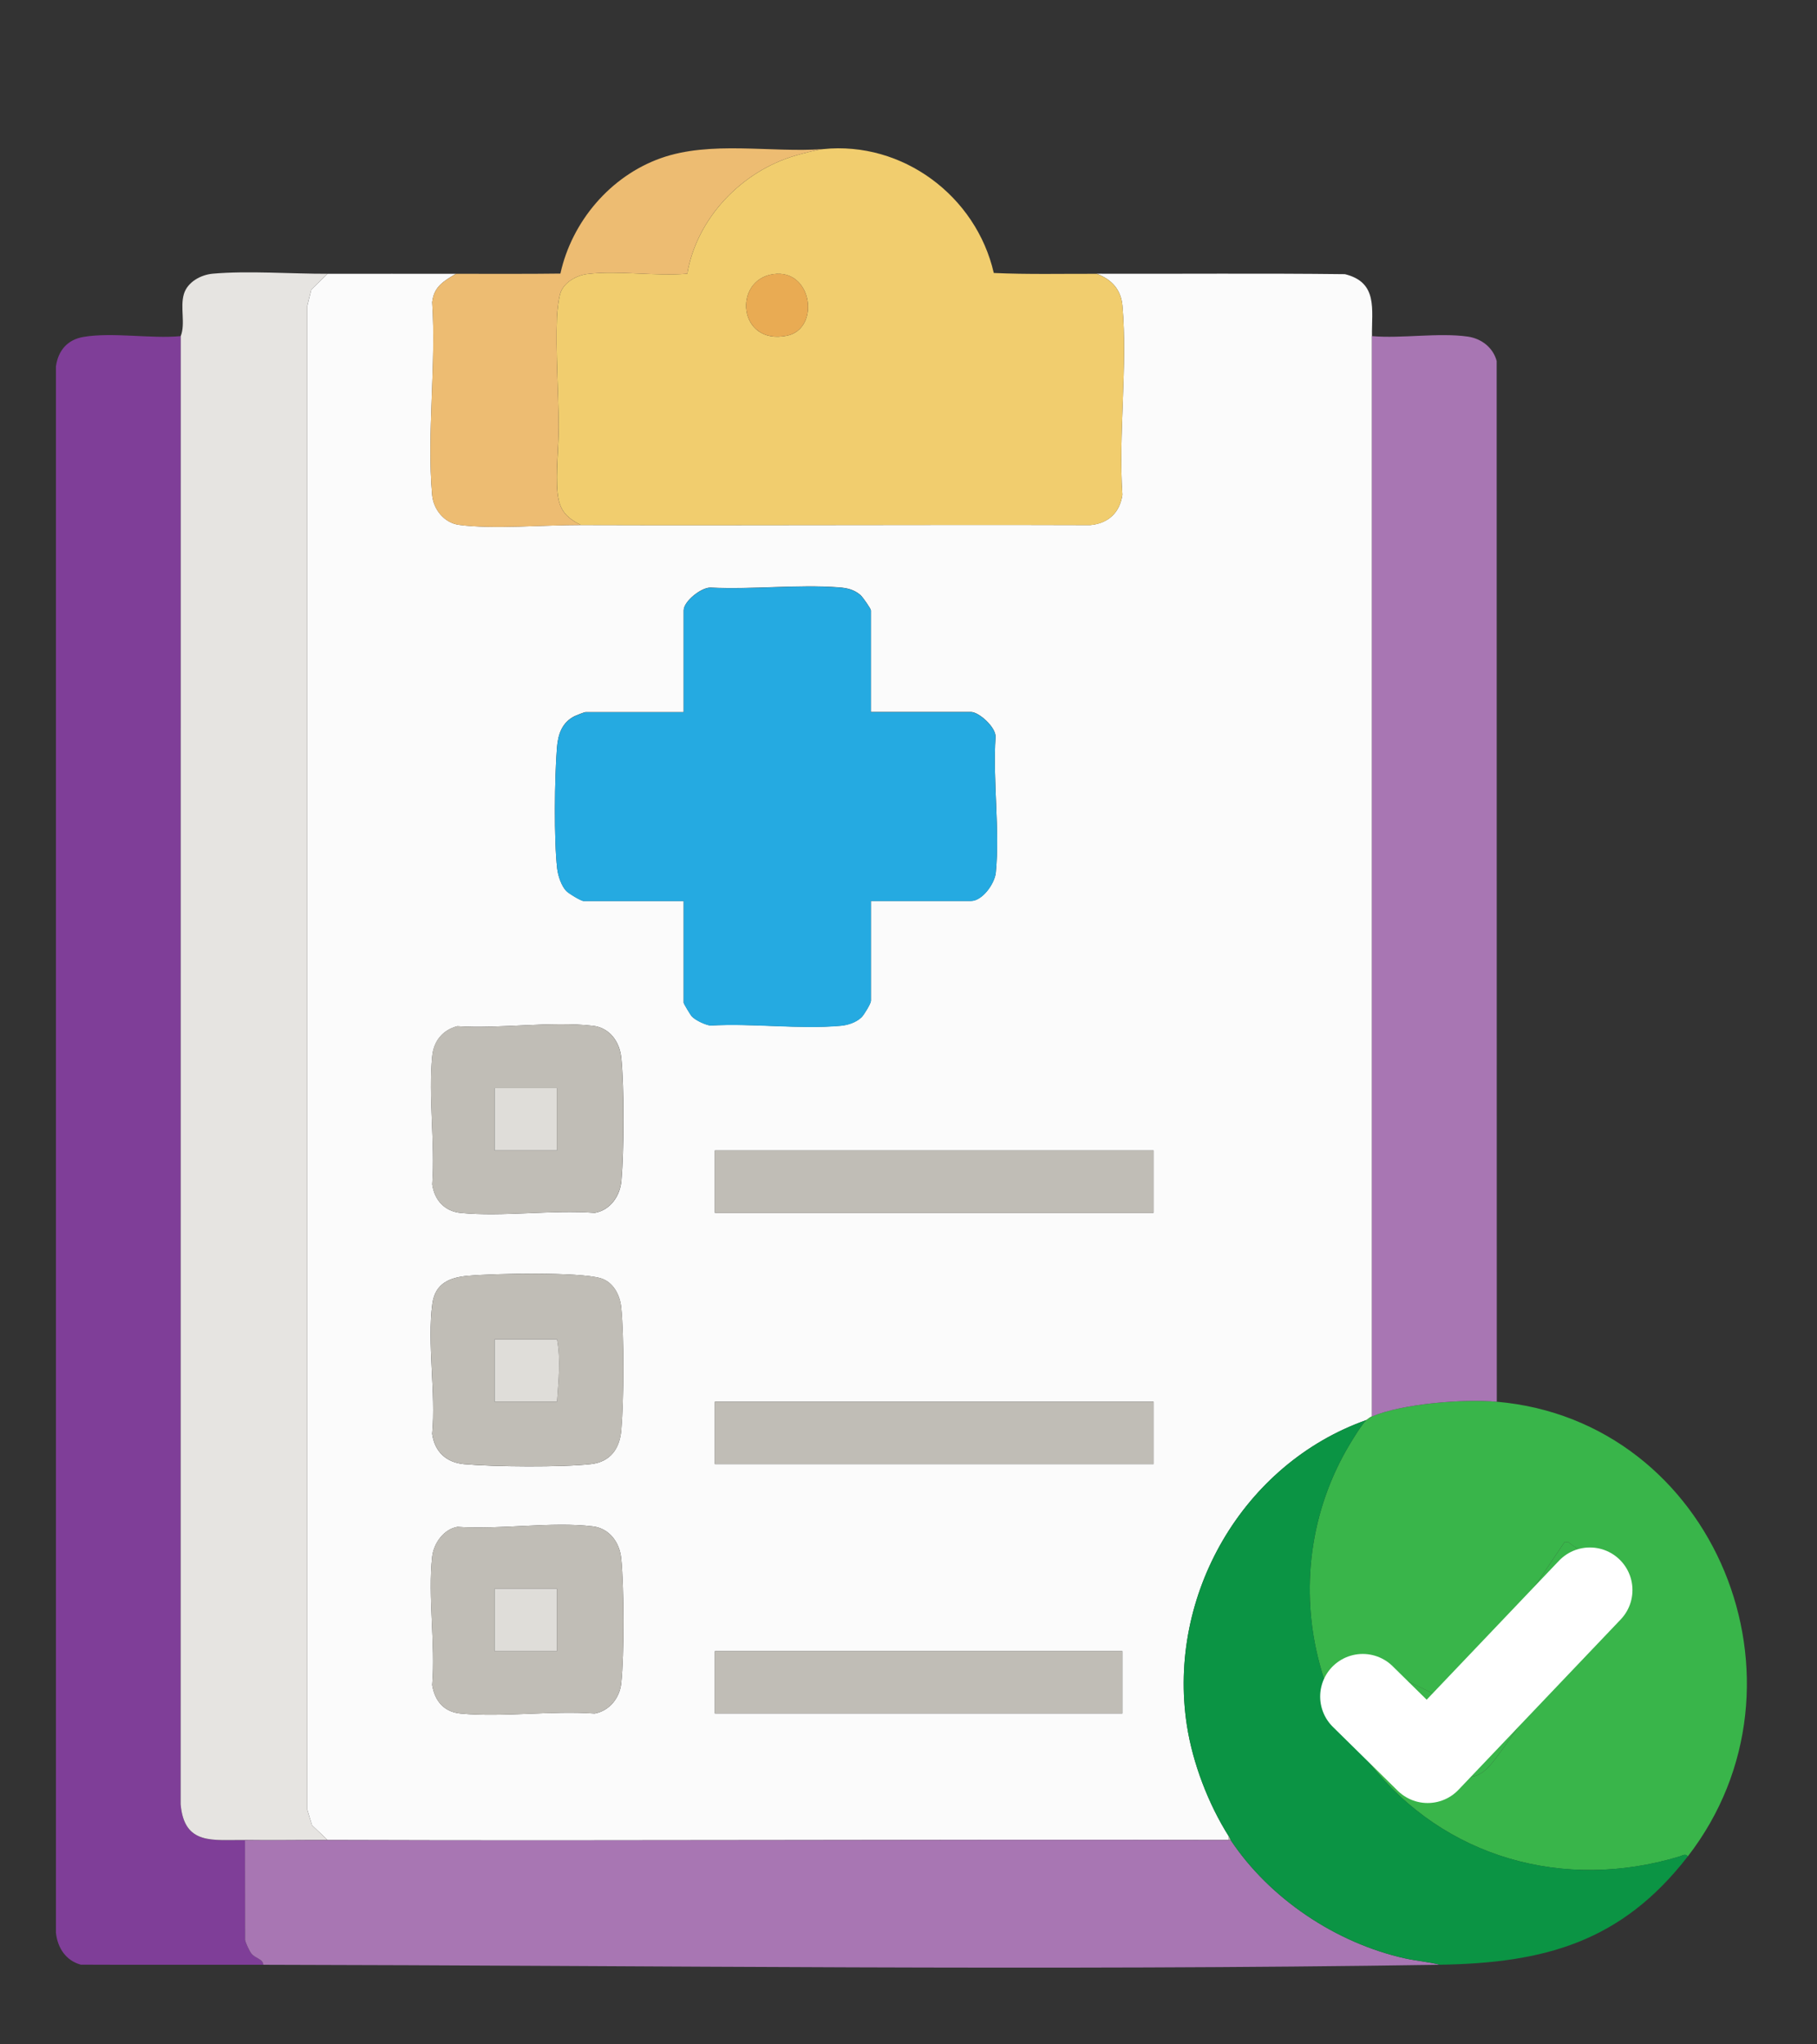
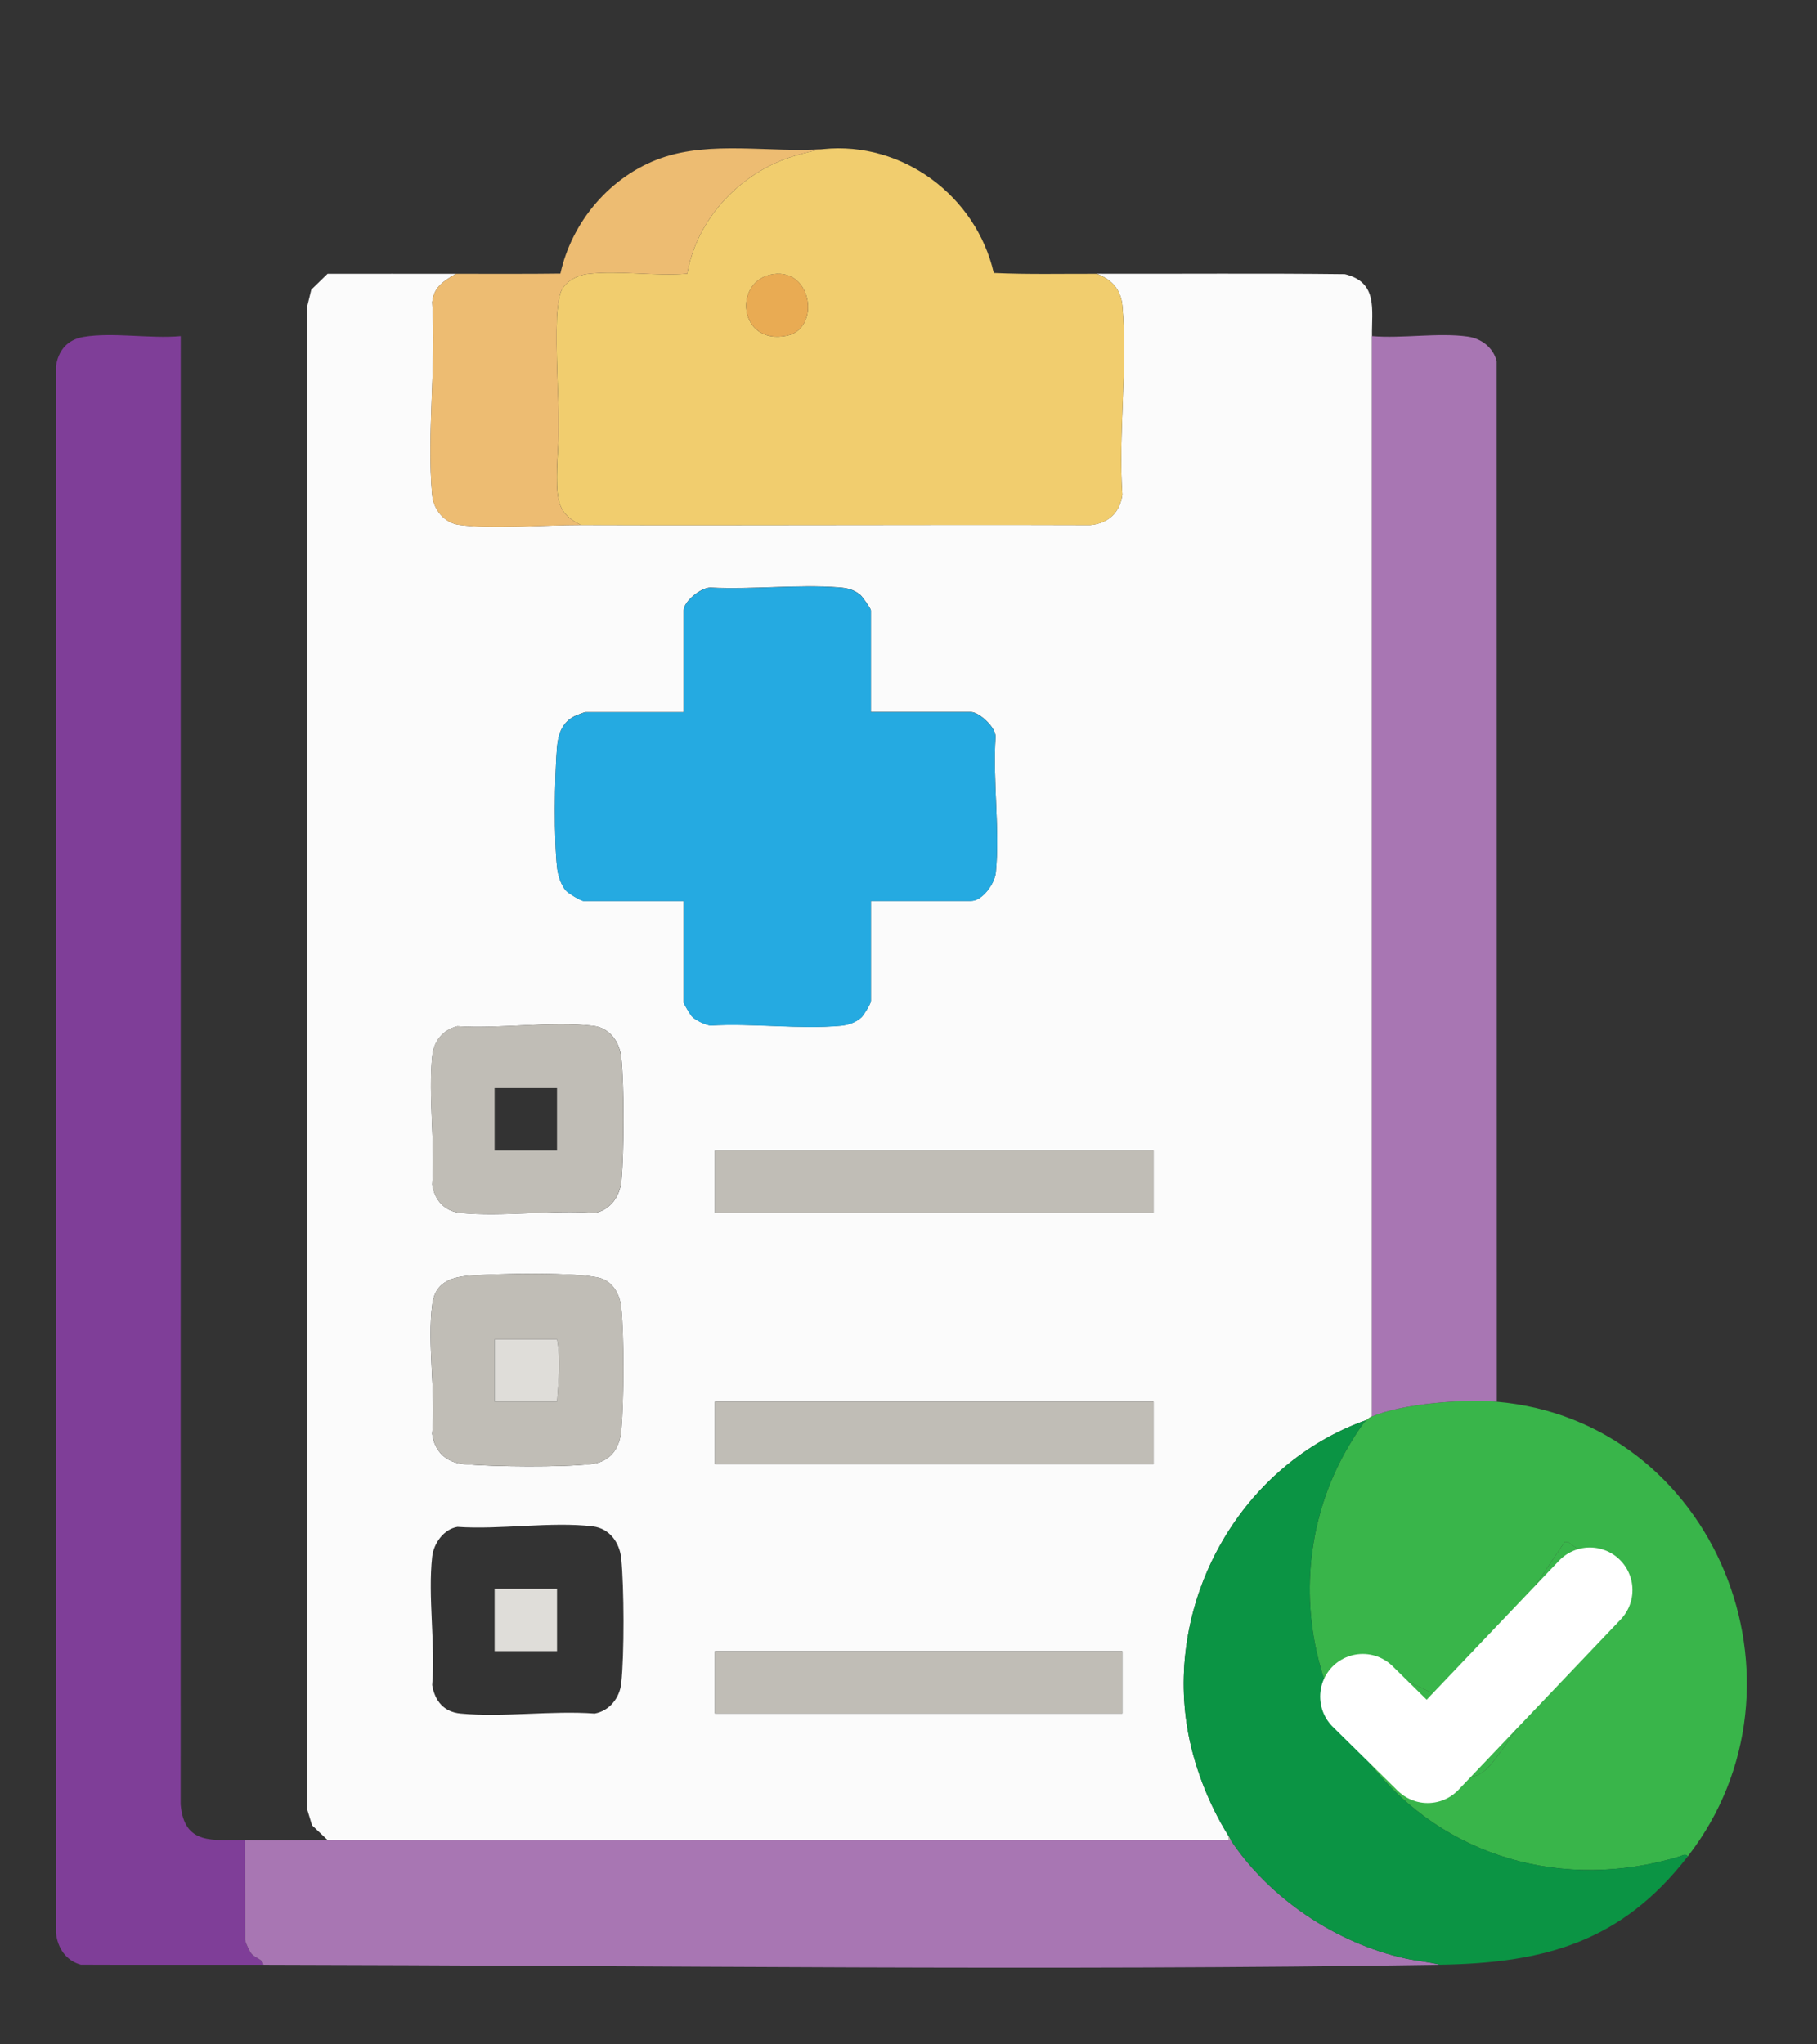
<svg xmlns="http://www.w3.org/2000/svg" width="64" height="72" viewBox="0 0 64 72" fill="none">
  <rect x="0" y="0" width="64" height="72" fill="#333333" stroke="none" />
  <path d="M16.064 9.641C15.634 9.899 15.285 10.089 15.223 10.642C15.37 12.831 15.031 15.267 15.221 17.427C15.266 17.938 15.644 18.413 16.166 18.484C17.341 18.645 19.202 18.486 20.46 18.49C26.44 18.509 32.422 18.473 38.403 18.492C39.036 18.435 39.446 18.053 39.532 17.424C39.387 15.278 39.724 12.884 39.535 10.768C39.483 10.19 39.155 9.841 38.627 9.64C41.542 9.649 44.457 9.621 47.372 9.656C48.545 9.945 48.311 10.897 48.325 11.837V49.882C48.273 49.904 48.176 49.971 48.131 50.011C43.772 51.554 41.106 56.188 41.804 60.757C42.008 62.09 42.562 63.535 43.282 64.674V64.803C32.703 64.776 22.118 64.84 11.538 64.803L10.991 64.284L10.825 63.74V10.77L10.965 10.201L11.538 9.643C13.046 9.638 14.556 9.645 16.064 9.643V9.641ZM30.675 25.08V21.496C30.675 21.436 30.387 21.024 30.309 20.957C30.084 20.761 29.835 20.707 29.546 20.685C28.09 20.576 26.495 20.768 25.023 20.693C24.691 20.689 24.081 21.179 24.081 21.495V25.079H20.622C20.588 25.079 20.304 25.189 20.244 25.218C19.793 25.442 19.654 25.861 19.617 26.336C19.534 27.386 19.507 29.571 19.626 30.594C19.654 30.838 19.772 31.195 19.943 31.375C20.027 31.464 20.46 31.73 20.557 31.73H24.081V35.315C24.081 35.343 24.319 35.745 24.372 35.799C24.505 35.935 24.833 36.09 25.024 36.116C26.502 36.027 28.155 36.255 29.612 36.124C29.872 36.101 30.157 36.006 30.347 35.824C30.432 35.742 30.676 35.339 30.676 35.248V31.728H34.2C34.606 31.728 35.038 31.115 35.075 30.729C35.223 29.227 34.964 27.48 35.066 25.952C35.082 25.613 34.482 25.074 34.199 25.074H30.675V25.08ZM16.112 36.141C15.598 36.273 15.278 36.66 15.225 37.192C15.082 38.618 15.329 40.263 15.225 41.712C15.302 42.264 15.659 42.661 16.224 42.717C17.711 42.863 19.435 42.601 20.949 42.716C21.5 42.62 21.84 42.122 21.888 41.587C21.982 40.528 21.99 38.309 21.884 37.258C21.827 36.691 21.479 36.195 20.883 36.127C19.413 35.958 17.618 36.239 16.114 36.142L16.112 36.141ZM40.631 40.518H25.18V42.713H40.631V40.518ZM16.503 44.929C15.854 44.988 15.329 45.182 15.229 45.917C15.04 47.303 15.358 49.071 15.222 50.498C15.309 51.128 15.719 51.51 16.351 51.566C17.401 51.661 19.785 51.68 20.814 51.564C21.497 51.488 21.827 51.022 21.884 50.37C21.976 49.299 21.988 47.102 21.881 46.041C21.837 45.612 21.603 45.151 21.16 45.019C20.397 44.79 17.401 44.849 16.502 44.931L16.503 44.929ZM40.631 49.367H25.18V51.563H40.631V49.367ZM16.112 53.774C15.631 53.855 15.276 54.352 15.223 54.824C15.066 56.227 15.342 57.911 15.223 59.345C15.316 59.908 15.637 60.293 16.223 60.349C17.718 60.49 19.428 60.238 20.946 60.349C21.471 60.253 21.827 59.798 21.882 59.282C21.991 58.275 21.983 55.905 21.882 54.89C21.826 54.33 21.474 53.829 20.883 53.757C19.431 53.58 17.604 53.88 16.113 53.774H16.112ZM39.532 58.151H25.18V60.346H39.532V58.151Z" fill="#FBFBFB" />
  <path d="M6.366 11.838L6.363 63.548C6.489 65.008 7.514 64.788 8.629 64.805L8.633 68.32C8.649 68.43 8.788 68.721 8.858 68.807C8.995 68.975 9.256 68.986 9.275 69.197C7.133 69.193 4.989 69.204 2.846 69.193C2.317 69.05 2.024 68.596 1.97 68.066V12.904C2.049 12.348 2.37 11.964 2.936 11.867C3.967 11.691 5.302 11.938 6.366 11.838Z" fill="#7F3E98" />
-   <path d="M11.538 9.642L10.965 10.2L10.823 10.769V63.741L10.991 64.284L11.538 64.804C10.57 64.8 9.597 64.819 8.629 64.804C7.514 64.787 6.49 65.007 6.363 63.547L6.366 11.837C6.538 11.394 6.339 10.833 6.475 10.363C6.599 9.933 7.071 9.677 7.495 9.639C8.724 9.529 10.27 9.646 11.538 9.642Z" fill="#E6E4E1" />
  <path d="M38.627 9.642C39.155 9.843 39.483 10.191 39.535 10.769C39.724 12.886 39.388 15.279 39.532 17.426C39.446 18.054 39.036 18.437 38.404 18.494C32.422 18.474 26.44 18.511 20.46 18.491C19.926 18.216 19.701 17.962 19.637 17.344C19.567 16.673 19.683 15.715 19.678 15.028C19.67 13.744 19.569 12.435 19.617 11.164C19.625 10.959 19.684 10.442 19.759 10.266C19.907 9.918 20.328 9.693 20.694 9.649C21.788 9.519 23.091 9.735 24.207 9.639C24.546 7.675 26.125 6.029 28.026 5.477C28.271 5.406 28.76 5.274 28.995 5.251C31.796 4.965 34.383 6.908 35.004 9.614C36.211 9.669 37.422 9.639 38.629 9.643L38.627 9.642ZM27.233 9.656C25.803 9.865 25.996 12.176 27.719 11.823C28.901 11.581 28.623 9.452 27.233 9.656Z" fill="#F1CD6E" />
  <path d="M52.721 49.367C60.416 50.038 64.168 59.29 59.445 65.386C59.388 65.262 59.238 65.359 59.153 65.385C55.095 66.611 50.862 65.443 48.234 62.086C47.902 61.662 47.506 61.12 47.355 60.607C48.383 61.153 50.108 62.09 51.151 62.465C51.894 62.732 52.23 62.525 52.671 61.944C54.172 59.967 55.4 57.632 56.891 55.629C56.921 55.584 56.93 55.536 56.917 55.483C56.872 55.306 55.451 54.525 55.239 54.306L55.112 54.304L51.259 60.02L47.773 58.34C47.743 58.337 47.712 58.337 47.685 58.353C47.617 58.396 47.05 59.586 46.966 59.767C46.723 59.496 46.578 58.965 46.481 58.604C45.776 55.99 46.146 53.193 47.536 50.874C47.663 50.663 47.965 50.16 48.13 50.013C48.175 49.973 48.272 49.906 48.324 49.884C49.411 49.431 51.548 49.265 52.72 49.367H52.721Z" fill="#39B54A" />
  <path d="M52.721 49.367C51.55 49.265 49.412 49.431 48.325 49.885V11.838C49.386 11.93 50.668 11.707 51.702 11.855C52.182 11.924 52.593 12.243 52.717 12.715L52.721 49.367Z" fill="#A876B3" />
  <path d="M11.538 64.805C22.118 64.841 32.703 64.778 43.282 64.805H43.347C44.722 66.872 47.065 68.433 49.489 68.972C49.896 69.063 50.315 69.093 50.717 69.197C36.922 69.412 23.076 69.223 9.275 69.197C9.256 68.987 8.995 68.975 8.858 68.807C8.788 68.721 8.65 68.43 8.633 68.321L8.629 64.805C9.597 64.82 10.57 64.801 11.538 64.805Z" fill="#A876B3" />
  <path d="M48.131 50.012C47.968 50.157 47.665 50.661 47.537 50.873C46.147 53.192 45.778 55.988 46.482 58.603C46.579 58.964 46.724 59.495 46.967 59.765C46.901 59.905 46.847 60.096 46.778 60.244C46.789 60.288 47.263 60.557 47.355 60.606C47.506 61.119 47.902 61.66 48.234 62.085C50.862 65.443 55.095 66.609 59.153 65.383C59.238 65.358 59.388 65.261 59.445 65.385C57.115 68.391 54.406 69.138 50.717 69.195C50.315 69.091 49.896 69.061 49.488 68.97C47.067 68.433 44.724 66.872 43.347 64.803C43.327 64.773 43.312 64.72 43.282 64.674C42.56 63.535 42.007 62.09 41.804 60.757C41.106 56.188 43.772 51.553 48.131 50.011V50.012Z" fill="#0B9444" />
  <path d="M28.994 5.251C28.76 5.275 28.27 5.406 28.024 5.477C26.124 6.029 24.545 7.675 24.206 9.639C23.089 9.735 21.787 9.519 20.693 9.649C20.327 9.693 19.907 9.918 19.758 10.266C19.683 10.442 19.624 10.959 19.616 11.164C19.568 12.435 19.669 13.745 19.677 15.028C19.68 15.715 19.564 16.673 19.635 17.344C19.7 17.962 19.925 18.217 20.459 18.491C19.201 18.487 17.341 18.645 16.165 18.486C15.642 18.415 15.264 17.939 15.22 17.428C15.03 15.269 15.367 12.833 15.222 10.644C15.284 10.089 15.633 9.9 16.063 9.643C17.287 9.64 18.515 9.652 19.739 9.635C20.142 7.804 21.495 6.206 23.269 5.573C25.026 4.945 27.148 5.383 28.992 5.251H28.994Z" fill="#EDBC72" />
  <path d="M30.675 25.08H34.199C34.482 25.08 35.082 25.619 35.066 25.958C34.963 27.486 35.223 29.233 35.075 30.735C35.038 31.121 34.606 31.734 34.2 31.734H30.676V35.255C30.676 35.345 30.432 35.747 30.347 35.83C30.157 36.012 29.872 36.107 29.612 36.13C28.156 36.261 26.503 36.033 25.024 36.122C24.834 36.096 24.505 35.941 24.372 35.805C24.319 35.751 24.081 35.349 24.081 35.321V31.736H20.557C20.462 31.736 20.028 31.47 19.943 31.381C19.772 31.2 19.655 30.844 19.626 30.6C19.507 29.577 19.534 27.392 19.617 26.342C19.655 25.867 19.793 25.448 20.244 25.224C20.304 25.195 20.588 25.085 20.622 25.085H24.081V21.501C24.081 21.185 24.692 20.695 25.023 20.699C26.495 20.773 28.09 20.581 29.546 20.691C29.835 20.713 30.085 20.766 30.309 20.963C30.387 21.03 30.675 21.442 30.675 21.502V25.086V25.08Z" fill="#25AAE1" />
  <path d="M16.503 44.93C17.402 44.848 20.398 44.79 21.161 45.017C21.603 45.151 21.838 45.612 21.882 46.04C21.99 47.101 21.977 49.297 21.885 50.369C21.829 51.021 21.498 51.485 20.816 51.563C19.786 51.679 17.402 51.658 16.352 51.565C15.72 51.508 15.31 51.127 15.223 50.497C15.359 49.07 15.04 47.302 15.23 45.916C15.329 45.182 15.855 44.988 16.505 44.928L16.503 44.93ZM19.619 47.17H17.421V49.366H19.619C19.67 48.639 19.757 47.892 19.619 47.17Z" fill="#C0BDB6" />
  <path d="M16.112 36.141C17.615 36.238 19.41 35.957 20.88 36.125C21.476 36.194 21.824 36.69 21.881 37.257C21.987 38.308 21.979 40.527 21.885 41.586C21.837 42.121 21.497 42.619 20.946 42.715C19.433 42.599 17.71 42.862 16.221 42.716C15.658 42.66 15.301 42.264 15.222 41.711C15.328 40.262 15.081 38.616 15.222 37.191C15.275 36.66 15.596 36.271 16.109 36.139L16.112 36.141ZM19.619 38.321H17.421V40.516H19.619V38.321Z" fill="#C0BDB6" />
-   <path d="M16.112 53.773C17.604 53.879 19.43 53.579 20.882 53.757C21.473 53.829 21.826 54.329 21.881 54.889C21.983 55.903 21.991 58.273 21.881 59.282C21.826 59.798 21.47 60.253 20.945 60.348C19.427 60.239 17.716 60.491 16.222 60.348C15.636 60.293 15.314 59.907 15.222 59.345C15.341 57.911 15.064 56.226 15.222 54.823C15.275 54.351 15.63 53.853 16.11 53.773H16.112ZM19.62 55.955H17.422V58.15H19.62V55.955Z" fill="#C0BDB6" />
  <path d="M40.631 40.518H25.18V42.713H40.631V40.518Z" fill="#C0BDB6" />
  <path d="M40.631 49.367H25.18V51.563H40.631V49.367Z" fill="#C0BDB6" />
  <path d="M39.532 58.15H25.18V60.346H39.532V58.15Z" fill="#C0BDB6" />
  <path d="M43.347 64.804H43.282V64.675C43.312 64.721 43.327 64.774 43.347 64.804Z" fill="#C0BDB6" />
  <path d="M27.233 9.655C28.622 9.451 28.901 11.581 27.719 11.822C25.996 12.174 25.804 9.865 27.233 9.655Z" fill="#E9AB53" />
  <path d="M46.967 59.766C47.052 59.585 47.619 58.395 47.686 58.352C47.712 58.336 47.743 58.334 47.774 58.34L51.26 60.019L55.113 54.303L55.24 54.305C55.451 54.525 56.873 55.306 56.918 55.482C56.931 55.535 56.922 55.583 56.892 55.628C55.401 57.631 54.173 59.966 52.672 61.943C52.231 62.524 51.895 62.731 51.153 62.464C50.109 62.089 48.383 61.151 47.356 60.606C47.264 60.557 46.79 60.288 46.78 60.244C46.848 60.097 46.904 59.907 46.968 59.766H46.967Z" fill="#39B54A" />
  <path d="M19.62 47.17C19.757 47.891 19.67 48.639 19.62 49.365H17.422V47.17H19.62Z" fill="#DFDDD9" />
-   <path d="M19.62 38.32H17.422V40.516H19.62V38.32Z" fill="#DFDDD9" />
  <path d="M19.62 55.955H17.422V58.151H19.62V55.955Z" fill="#DFDDD9" />
  <path d="M48 59.75L50.286 62L56 56" stroke="white" stroke-width="3" stroke-linecap="round" stroke-linejoin="round" />
</svg>